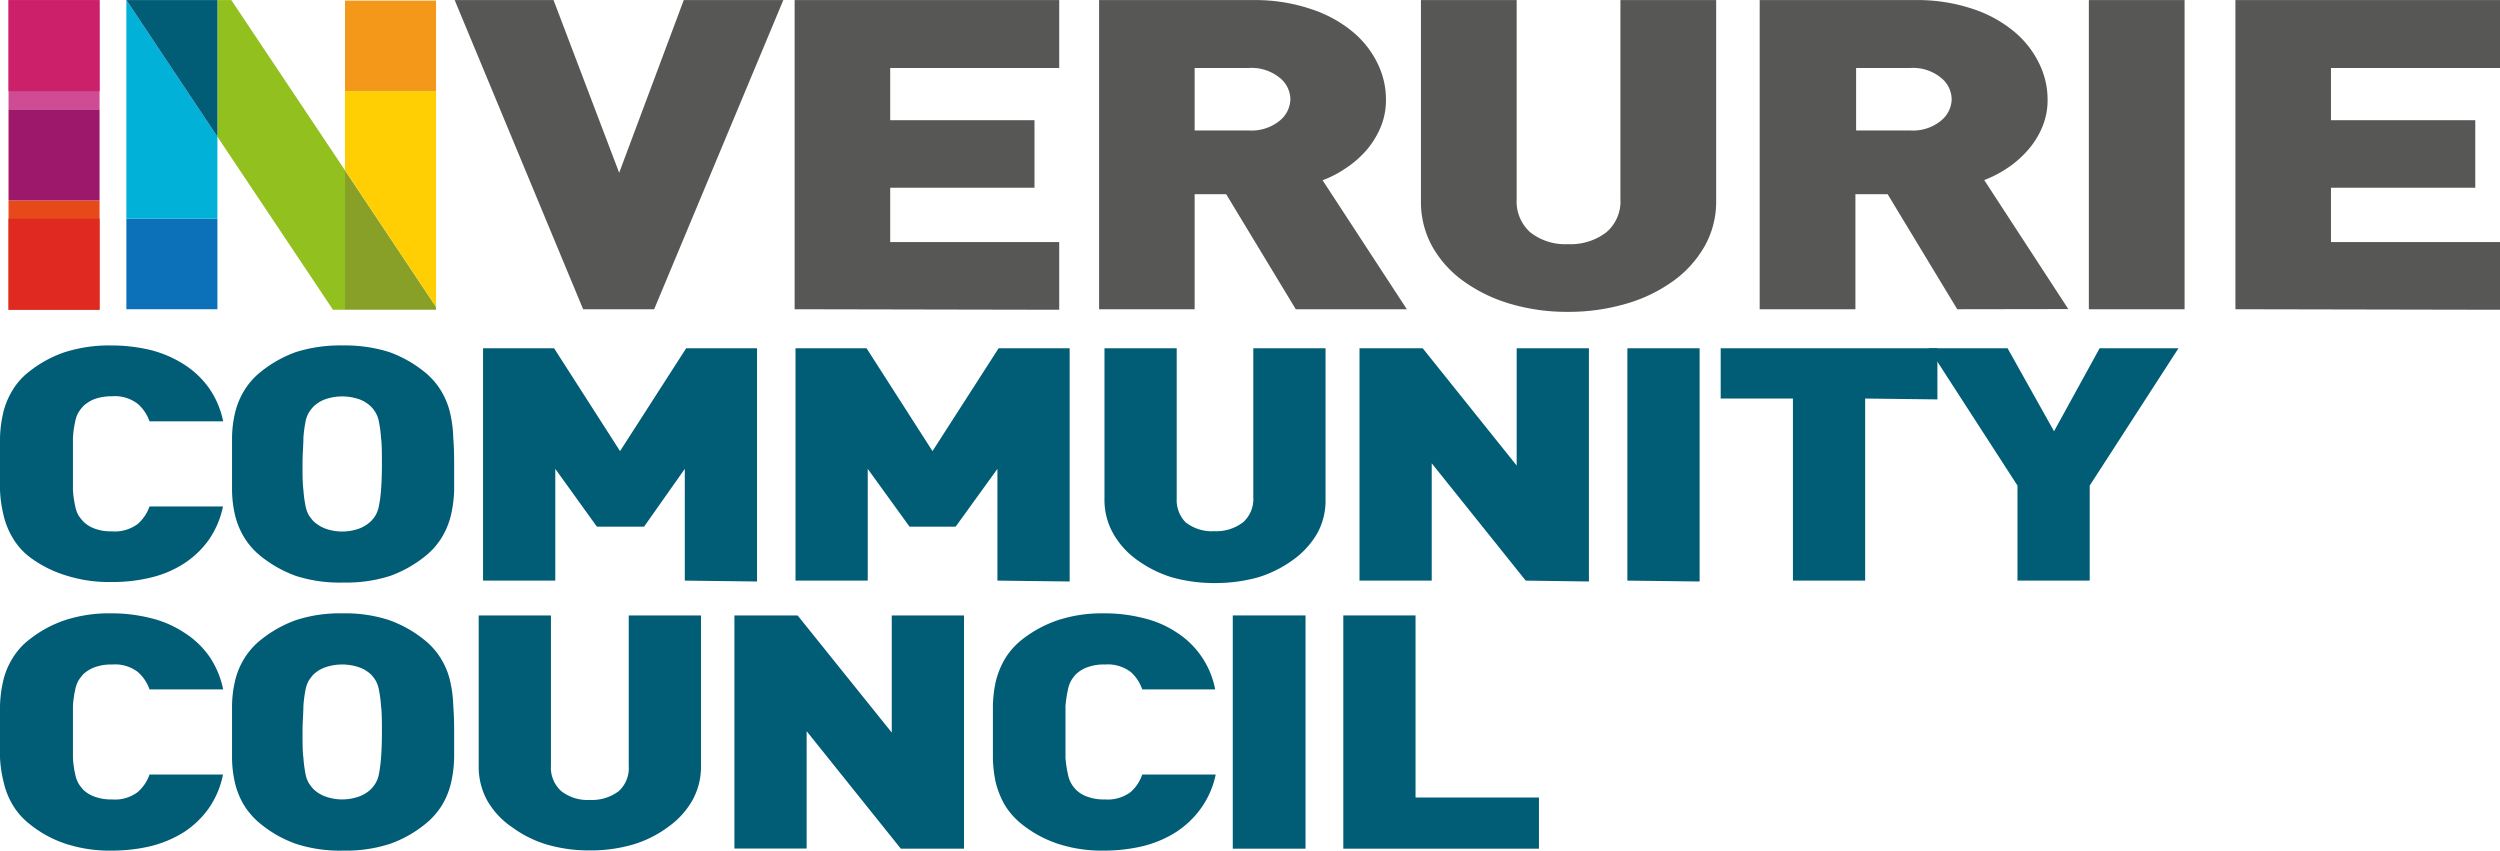
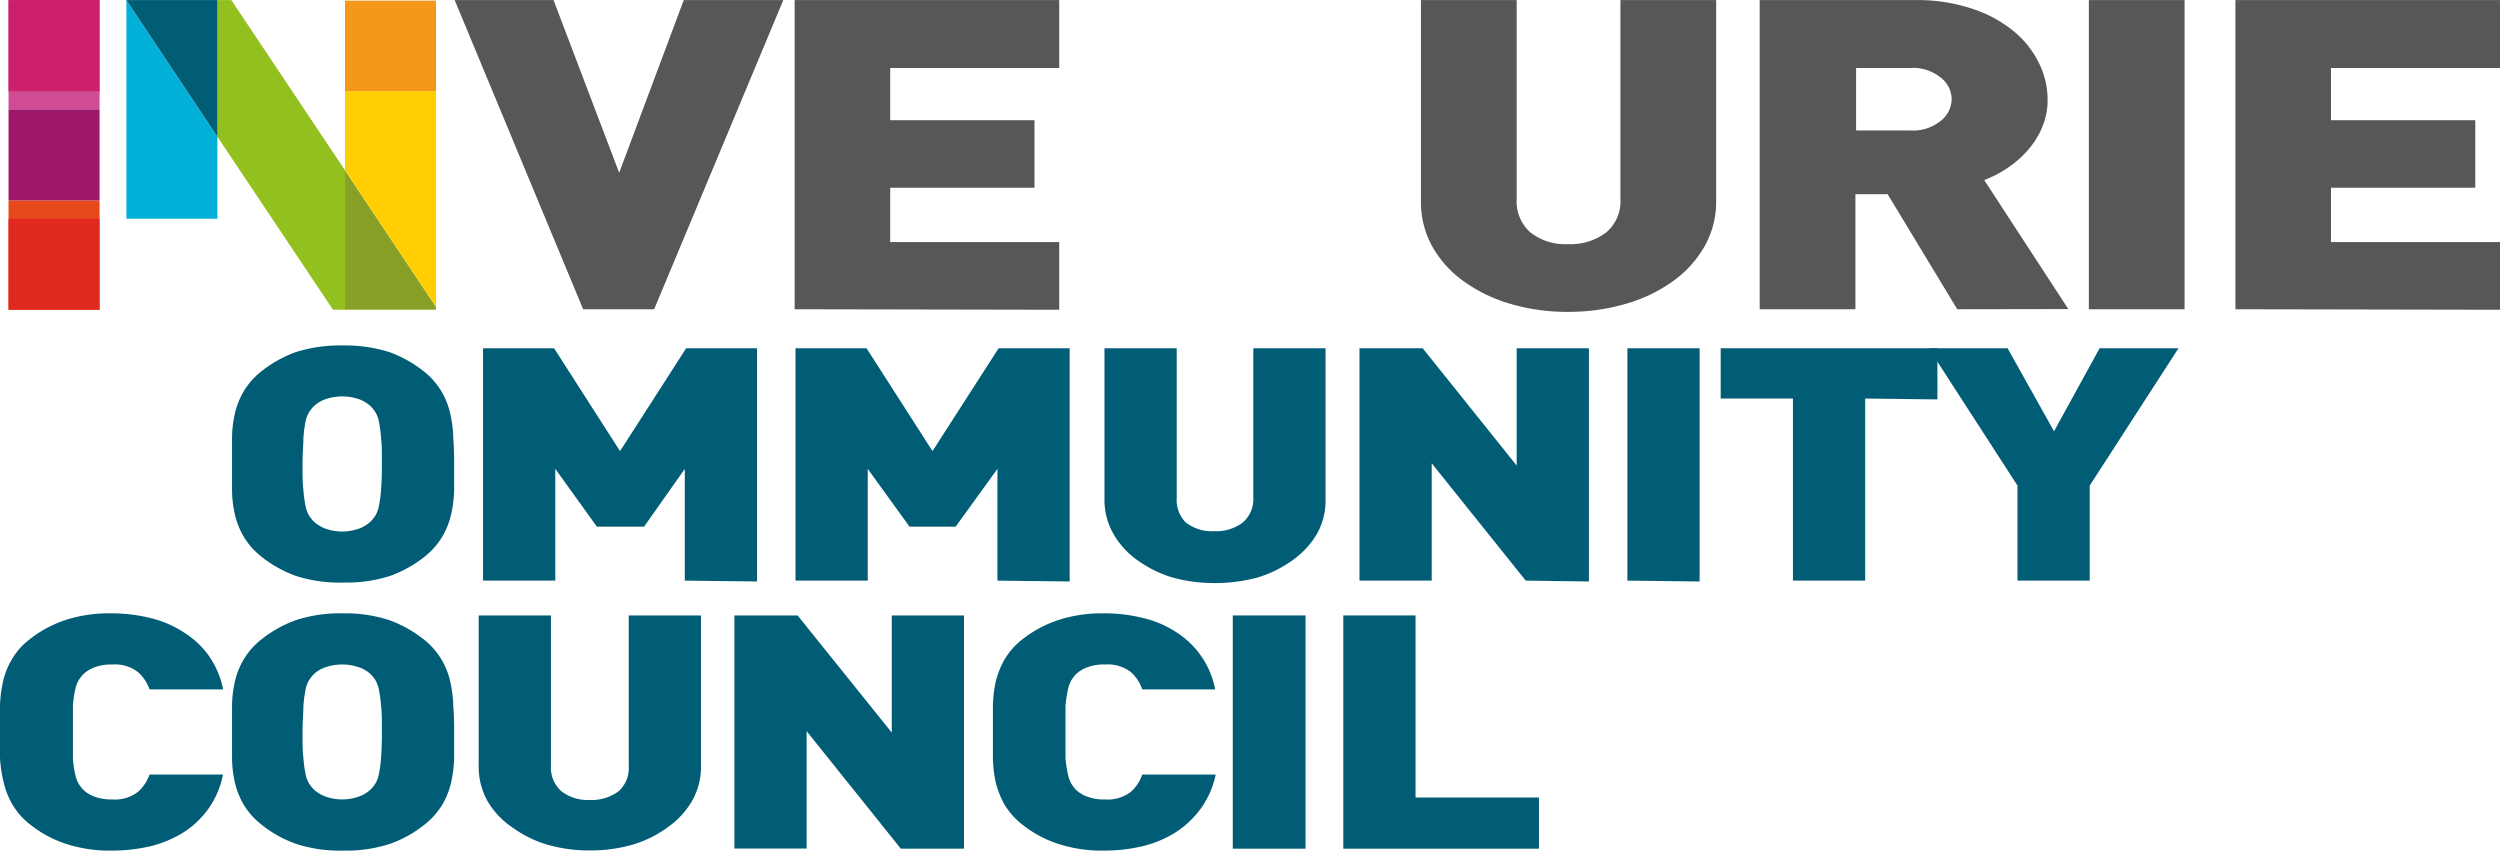
<svg xmlns="http://www.w3.org/2000/svg" width="144" height="49" viewBox="0 0 143.62 48.86">
  <defs>
    <style>
      .cls-1 {
        fill: #88a027;
      }

      .cls-2 {
        fill: #ffcf04;
      }

      .cls-3 {
        fill: #f39819;
      }

      .cls-4 {
        fill: #92c01f;
      }

      .cls-5 {
        fill: #0c71b8;
      }

      .cls-6 {
        fill: #01b1d8;
      }

      .cls-7 {
        fill: #015c76;
      }

      .cls-8 {
        fill: #cf4b94;
      }

      .cls-9 {
        fill: #e7491b;
      }

      .cls-10 {
        fill: #9d186b;
      }

      .cls-11 {
        fill: #cc216a;
      }

      .cls-12 {
        fill: #e02a21;
      }

      .cls-13 {
        fill: #575756;
      }
    </style>
  </defs>
  <g id="Layer_2" data-name="Layer 2">
    <g id="Layer_1-2" data-name="Layer 1">
      <g>
        <g>
          <polygon class="cls-1" points="25.05 17.63 25.05 17.79 19.82 17.79 19.82 9.78 25.05 17.63" />
          <polygon class="cls-2" points="25.05 5.23 25.05 17.63 19.82 9.78 19.82 5.23 25.05 5.23" />
          <rect class="cls-3" x="19.82" y="0.03" width="5.23" height="5.2" />
          <polygon class="cls-4" points="19.82 9.78 19.82 17.79 19.13 17.79 12.49 7.85 12.49 0 13.29 0 19.82 9.78" />
-           <rect class="cls-5" x="7.26" y="12.56" width="5.23" height="5.2" />
          <polygon class="cls-6" points="12.49 7.85 12.49 12.56 7.26 12.56 7.26 0 12.49 7.85" />
          <polygon class="cls-7" points="12.49 0 12.49 7.85 7.26 0 12.49 0" />
        </g>
        <g>
          <rect class="cls-8" x="0.49" width="5.23" height="6.28" />
          <rect class="cls-9" x="0.49" y="11.51" width="5.23" height="6.28" />
          <rect class="cls-10" x="0.49" y="6.28" width="5.23" height="5.23" />
          <rect class="cls-11" x="0.49" width="5.23" height="5.23" />
          <rect class="cls-12" x="0.49" y="12.56" width="5.23" height="5.23" />
        </g>
        <g>
          <path class="cls-13" d="M37.58,17.76H33.5L26.12,0H31.8l3.77,9.92L39.28,0H45Z" />
          <path class="cls-13" d="M45.65,17.76V0h15.2V3.9H51.14v3h8.29v3.88H51.14v3.12h9.71v3.89Z" />
-           <path class="cls-13" d="M74.44,17.76l-4-6.61H68.63v6.61H63.14V0H72A10,10,0,0,1,75.27.5a7.33,7.33,0,0,1,2.39,1.28A5.47,5.47,0,0,1,79.12,3.6a4.68,4.68,0,0,1,.5,2.12,4,4,0,0,1-.33,1.64,5,5,0,0,1-.84,1.32,5.85,5.85,0,0,1-1.17,1,6.17,6.17,0,0,1-1.3.67l4.84,7.41ZM74.13,5.69a1.61,1.61,0,0,0-.63-1.24,2.56,2.56,0,0,0-1.76-.55H68.63V7.49h3.11a2.56,2.56,0,0,0,1.76-.55A1.63,1.63,0,0,0,74.13,5.69Z" />
          <path class="cls-13" d="M97.91,14.17a6.33,6.33,0,0,1-1.83,2,8.78,8.78,0,0,1-2.72,1.29,11.71,11.71,0,0,1-3.28.45,11.51,11.51,0,0,1-3.28-.45,8.83,8.83,0,0,1-2.69-1.29,6.18,6.18,0,0,1-1.82-2,5.28,5.28,0,0,1-.66-2.64V0h5.5V11.43a2.37,2.37,0,0,0,.78,1.91,3.24,3.24,0,0,0,2.17.68,3.36,3.36,0,0,0,2.2-.68,2.33,2.33,0,0,0,.81-1.91V0h5.5V11.53A5.19,5.19,0,0,1,97.91,14.17Z" />
          <path class="cls-13" d="M112.44,17.76l-4-6.61h-1.85v6.61h-5.5V0H110a10,10,0,0,1,3.28.49,7.28,7.28,0,0,1,2.38,1.28,5.47,5.47,0,0,1,1.46,1.82,4.69,4.69,0,0,1,.51,2.12,4,4,0,0,1-.33,1.64,4.75,4.75,0,0,1-.85,1.32,5.79,5.79,0,0,1-1.16,1,6.7,6.7,0,0,1-1.3.67l4.83,7.41Zm-.32-12.07a1.61,1.61,0,0,0-.63-1.24,2.53,2.53,0,0,0-1.75-.55h-3.11V7.49h3.11a2.53,2.53,0,0,0,1.75-.55A1.63,1.63,0,0,0,112.12,5.69Z" />
          <path class="cls-13" d="M120,17.76V0h5.5V17.76Z" />
          <path class="cls-13" d="M128.42,17.76V0h15.2V3.9h-9.71v3h8.29v3.88h-8.29v3.12h9.71v3.89Z" />
        </g>
        <g>
-           <path class="cls-7" d="M12,31a5.25,5.25,0,0,1-1.42,1.36,6.09,6.09,0,0,1-1.9.81,9.18,9.18,0,0,1-2.27.26,8.14,8.14,0,0,1-2.63-.38A6.75,6.75,0,0,1,1.71,32a3.85,3.85,0,0,1-1-1.14,4.45,4.45,0,0,1-.51-1.29A7.15,7.15,0,0,1,0,28.13c0-.48,0-1,0-1.48s0-1,0-1.48a7.15,7.15,0,0,1,.17-1.4,4.45,4.45,0,0,1,.51-1.29,3.85,3.85,0,0,1,1-1.14,6.75,6.75,0,0,1,2.06-1.12,8.42,8.42,0,0,1,2.63-.38,9.68,9.68,0,0,1,2.27.26,6.6,6.6,0,0,1,1.9.81A5.14,5.14,0,0,1,12,22.28a5.06,5.06,0,0,1,.82,1.92H8.59a2.39,2.39,0,0,0-.67-1,2.16,2.16,0,0,0-1.49-.44,2.93,2.93,0,0,0-1,.16,2,2,0,0,0-.65.41,2.34,2.34,0,0,0-.26.34,1.57,1.57,0,0,0-.2.54,5.93,5.93,0,0,0-.13.93c0,.39,0,.89,0,1.5s0,1.12,0,1.5a5.93,5.93,0,0,0,.13.93,1.72,1.72,0,0,0,.2.55,2.91,2.91,0,0,0,.26.33,1.81,1.81,0,0,0,.65.41,2.71,2.71,0,0,0,1,.16,2.21,2.21,0,0,0,1.49-.43,2.42,2.42,0,0,0,.67-1h4.22A5.17,5.17,0,0,1,12,31Z" />
          <path class="cls-7" d="M26.09,26.65c0,.5,0,1,0,1.48a7.15,7.15,0,0,1-.17,1.4,4.45,4.45,0,0,1-.51,1.29,4.15,4.15,0,0,1-1,1.14,7,7,0,0,1-2,1.12,8.17,8.17,0,0,1-2.68.38A8.17,8.17,0,0,1,17,33.08a7,7,0,0,1-2-1.12,4.15,4.15,0,0,1-1-1.14,4.45,4.45,0,0,1-.51-1.29,6.46,6.46,0,0,1-.16-1.4c0-.48,0-1,0-1.48s0-1,0-1.48a6.46,6.46,0,0,1,.16-1.4,4.45,4.45,0,0,1,.51-1.29,4.15,4.15,0,0,1,1-1.14,7,7,0,0,1,2-1.12,8.44,8.44,0,0,1,2.68-.38,8.44,8.44,0,0,1,2.68.38,7,7,0,0,1,2,1.12,4.15,4.15,0,0,1,1,1.14,4.45,4.45,0,0,1,.51,1.29,7.15,7.15,0,0,1,.17,1.4C26.08,25.66,26.09,26.15,26.09,26.65Zm-4.15,0c0-.61,0-1.11-.05-1.5a7.22,7.22,0,0,0-.12-.92,1.6,1.6,0,0,0-.19-.53,1.8,1.8,0,0,0-.26-.34,1.92,1.92,0,0,0-.66-.42,3,3,0,0,0-2,0,1.92,1.92,0,0,0-.66.42,2.34,2.34,0,0,0-.26.34,1.6,1.6,0,0,0-.19.53,7.22,7.22,0,0,0-.12.92c0,.39-.05.89-.05,1.5s0,1.11.05,1.49a7.28,7.28,0,0,0,.12.91,1.77,1.77,0,0,0,.19.54,3,3,0,0,0,.26.34,2.08,2.08,0,0,0,.66.42,2.87,2.87,0,0,0,2,0,2.08,2.08,0,0,0,.66-.42,2.18,2.18,0,0,0,.26-.34,1.77,1.77,0,0,0,.19-.54,7.28,7.28,0,0,0,.12-.91C21.92,27.76,21.94,27.27,21.94,26.65Z" />
          <path class="cls-7" d="M39.34,33.35V26.93L37,30.25H34.29L31.9,26.93v6.42H27.75V20h4.08l3.79,5.91L39.42,20h4.07v13.4Z" />
          <path class="cls-7" d="M57.3,33.35V26.93l-2.4,3.32H52.25l-2.4-3.32v6.42H45.7V20h4.08l3.79,5.91L57.37,20h4.08v13.4Z" />
          <path class="cls-7" d="M75.67,30.64a4.9,4.9,0,0,1-1.39,1.52,6.82,6.82,0,0,1-2,1,9.17,9.17,0,0,1-2.48.33,9,9,0,0,1-2.48-.33,6.82,6.82,0,0,1-2-1,4.72,4.72,0,0,1-1.37-1.52,3.9,3.9,0,0,1-.5-2V20h4.15v8.62A1.82,1.82,0,0,0,68.11,30a2.44,2.44,0,0,0,1.64.51A2.53,2.53,0,0,0,71.41,30,1.78,1.78,0,0,0,72,28.57V20h4.15v8.7A3.9,3.9,0,0,1,75.67,30.64Z" />
          <path class="cls-7" d="M87.65,33.35l-5.4-6.74v6.74H78.1V20h3.63l5.4,6.74V20h4.15v13.4Z" />
          <path class="cls-7" d="M93.49,33.35V20h4.15v13.4Z" />
          <path class="cls-7" d="M107.15,22.89V33.35H103V22.89H98.85V20H111.3v2.94Z" />
          <path class="cls-7" d="M120.05,27.89v5.46H115.9V27.89L110.8,20h4.53L118,24.77,120.62,20h4.53Z" />
          <path class="cls-7" d="M12,46.42a5.29,5.29,0,0,1-1.42,1.37,6.6,6.6,0,0,1-1.9.81,9.68,9.68,0,0,1-2.27.26,8.13,8.13,0,0,1-2.63-.39,6.54,6.54,0,0,1-2.06-1.12,4,4,0,0,1-1-1.13,4.45,4.45,0,0,1-.51-1.29A7.25,7.25,0,0,1,0,43.52c0-.48,0-1,0-1.47s0-1,0-1.48a7.15,7.15,0,0,1,.17-1.4,4.24,4.24,0,0,1,.51-1.29,3.85,3.85,0,0,1,1-1.14,6.75,6.75,0,0,1,2.06-1.12,8.13,8.13,0,0,1,2.63-.39,9.17,9.17,0,0,1,2.27.27,6.09,6.09,0,0,1,1.9.81A5.11,5.11,0,0,1,12,37.67a5.17,5.17,0,0,1,.82,1.93H8.59a2.36,2.36,0,0,0-.67-1,2.16,2.16,0,0,0-1.49-.43,2.71,2.71,0,0,0-1,.16,2,2,0,0,0-.65.4,3,3,0,0,0-.26.34,1.72,1.72,0,0,0-.2.55,5.93,5.93,0,0,0-.13.93c0,.38,0,.88,0,1.5s0,1.11,0,1.49a5.59,5.59,0,0,0,.13.93,1.72,1.72,0,0,0,.2.55,2.34,2.34,0,0,0,.26.34,1.8,1.8,0,0,0,.65.4,2.71,2.71,0,0,0,1,.16,2.16,2.16,0,0,0,1.49-.43,2.36,2.36,0,0,0,.67-1h4.22A5.1,5.1,0,0,1,12,46.42Z" />
          <path class="cls-7" d="M26.09,42.05c0,.5,0,1,0,1.47a7.25,7.25,0,0,1-.17,1.41,4.45,4.45,0,0,1-.51,1.29,4.27,4.27,0,0,1-1,1.13,6.78,6.78,0,0,1-2,1.12,8.15,8.15,0,0,1-2.68.39A8.15,8.15,0,0,1,17,48.47a6.78,6.78,0,0,1-2-1.12,4.27,4.27,0,0,1-1-1.13,4.45,4.45,0,0,1-.51-1.29,6.55,6.55,0,0,1-.16-1.41c0-.48,0-1,0-1.47s0-1,0-1.48a6.46,6.46,0,0,1,.16-1.4,4.24,4.24,0,0,1,.51-1.29,4.15,4.15,0,0,1,1-1.14,7,7,0,0,1,2-1.12,8.15,8.15,0,0,1,2.68-.39,8.15,8.15,0,0,1,2.68.39,7,7,0,0,1,2,1.12,4.15,4.15,0,0,1,1,1.14,4.24,4.24,0,0,1,.51,1.29,7.15,7.15,0,0,1,.17,1.4C26.08,41.05,26.09,41.54,26.09,42.05Zm-4.15,0c0-.62,0-1.12-.05-1.5a7.22,7.22,0,0,0-.12-.92,1.77,1.77,0,0,0-.19-.54,2.18,2.18,0,0,0-.26-.34,1.91,1.91,0,0,0-.66-.41,3,3,0,0,0-2,0,1.91,1.91,0,0,0-.66.41,3,3,0,0,0-.26.34,1.77,1.77,0,0,0-.19.54,7.22,7.22,0,0,0-.12.92c0,.38-.05.88-.05,1.5s0,1.11.05,1.48a7.48,7.48,0,0,0,.12.92,1.6,1.6,0,0,0,.19.53,2.34,2.34,0,0,0,.26.34,1.92,1.92,0,0,0,.66.42,2.87,2.87,0,0,0,2,0,1.92,1.92,0,0,0,.66-.42,1.8,1.8,0,0,0,.26-.34,1.6,1.6,0,0,0,.19-.53,7.48,7.48,0,0,0,.12-.92C21.92,43.16,21.94,42.66,21.94,42.05Z" />
          <path class="cls-7" d="M39.76,46a4.75,4.75,0,0,1-1.39,1.51,6.48,6.48,0,0,1-2,1,8.74,8.74,0,0,1-2.48.34,8.64,8.64,0,0,1-2.48-.34,6.53,6.53,0,0,1-2-1A4.61,4.61,0,0,1,28,46a4,4,0,0,1-.5-2V35.35h4.15V44a1.81,1.81,0,0,0,.6,1.45,2.46,2.46,0,0,0,1.63.5,2.57,2.57,0,0,0,1.66-.5A1.79,1.79,0,0,0,36.12,44V35.35h4.15V44A3.94,3.94,0,0,1,39.76,46Z" />
          <path class="cls-7" d="M51.75,48.75,46.34,42v6.74H42.19V35.35h3.63l5.41,6.73V35.35h4.15v13.4Z" />
          <path class="cls-7" d="M69,46.42a5.33,5.33,0,0,1-1.43,1.37,6.38,6.38,0,0,1-1.9.81,9.53,9.53,0,0,1-2.26.26,8.09,8.09,0,0,1-2.63-.39,6.7,6.7,0,0,1-2.07-1.12,4.27,4.27,0,0,1-1-1.13,5.1,5.1,0,0,1-.51-1.29,7.25,7.25,0,0,1-.16-1.41c0-.48,0-1,0-1.47s0-1,0-1.48a7.15,7.15,0,0,1,.16-1.4,4.82,4.82,0,0,1,.51-1.29,4.15,4.15,0,0,1,1-1.14,6.92,6.92,0,0,1,2.07-1.12,8.09,8.09,0,0,1,2.63-.39,9,9,0,0,1,2.26.27,5.9,5.9,0,0,1,1.9.81,5,5,0,0,1,2.24,3.29H65.62a2.34,2.34,0,0,0-.66-1,2.19,2.19,0,0,0-1.5-.43,2.65,2.65,0,0,0-1,.16,1.85,1.85,0,0,0-.65.4,2.18,2.18,0,0,0-.26.34,1.72,1.72,0,0,0-.2.55,7.18,7.18,0,0,0-.14.93c0,.38,0,.88,0,1.5s0,1.11,0,1.49a6.67,6.67,0,0,0,.14.93,1.72,1.72,0,0,0,.2.55,1.8,1.8,0,0,0,.26.34,1.72,1.72,0,0,0,.65.4,2.65,2.65,0,0,0,1,.16,2.19,2.19,0,0,0,1.5-.43,2.34,2.34,0,0,0,.66-1h4.22A5.09,5.09,0,0,1,69,46.42Z" />
          <path class="cls-7" d="M70.82,48.75V35.35H75v13.4Z" />
          <path class="cls-7" d="M77.17,48.75V35.35h4.15V45.81h7.09v2.94Z" />
        </g>
      </g>
    </g>
  </g>
</svg>